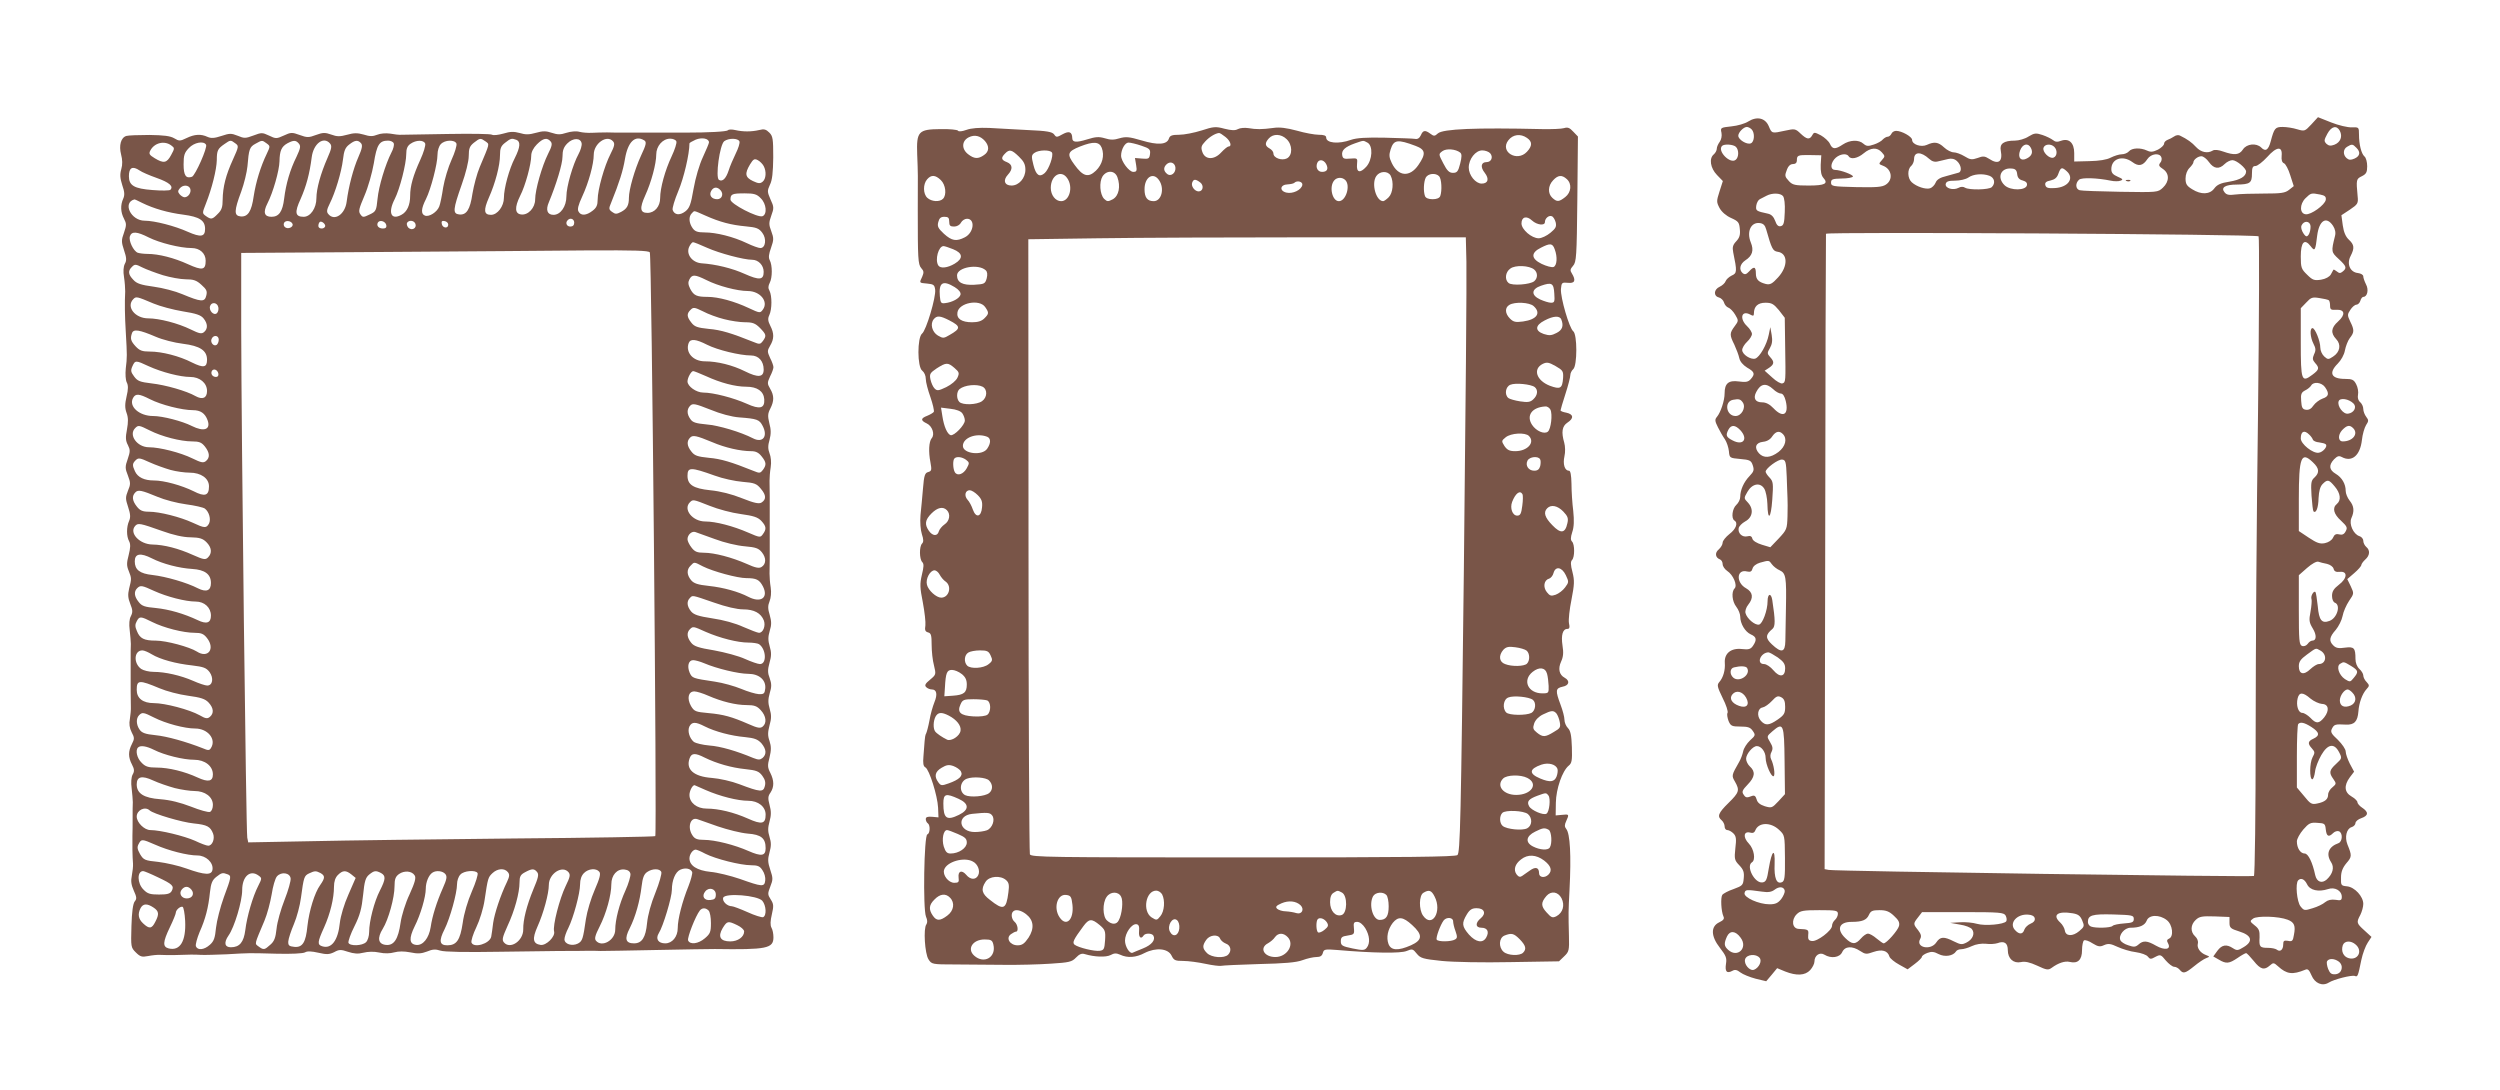
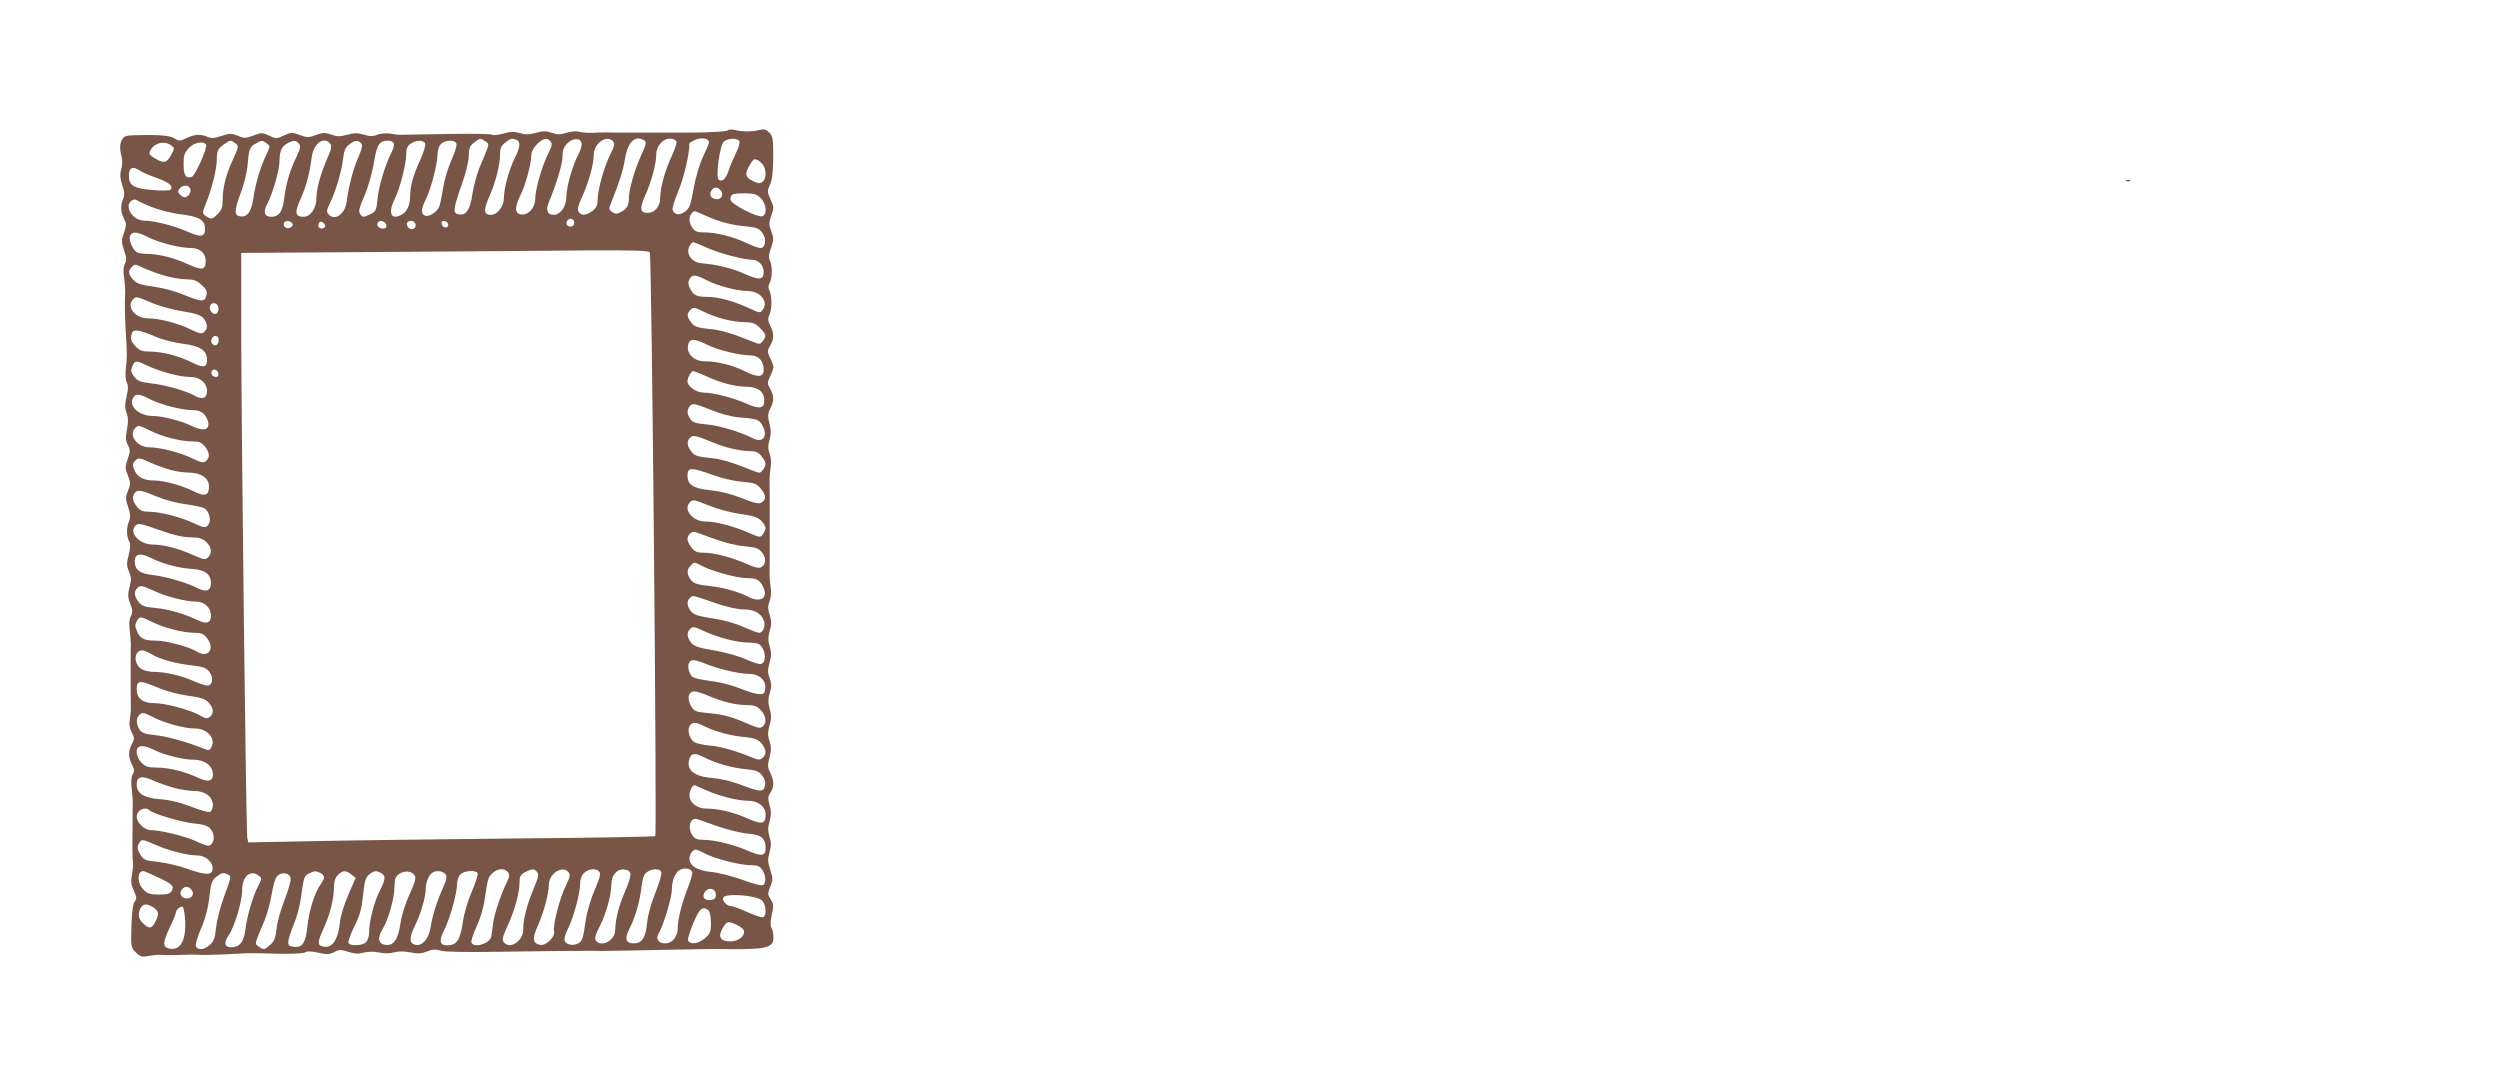
<svg xmlns="http://www.w3.org/2000/svg" version="1.0" width="1280pt" height="558pt" viewBox="0 0 1280 558" preserveAspectRatio="xMidYMid meet">
  <g transform="translate(0,558) scale(0.1,-0.1)" fill="#795548" stroke="none">
-     <path d="M8951 4958 c-17 -11 -55 -22 -86 -25 -56 -6 -57 -7 -51 -33 3 -16 -1 -35 -9 -46 -8 -11 -15 -26 -15 -35 0 -9 -7 -22 -15 -29 -26 -21 -18 -71 16 -106 l30 -31 -17 -53 c-16 -50 -16 -54 0 -85 11 -20 34 -40 59 -51 38 -17 42 -23 45 -58 3 -29 -2 -44 -19 -62 -17 -18 -20 -30 -15 -56 20 -97 20 -107 -8 -119 -14 -7 -28 -20 -31 -29 -3 -9 -17 -22 -30 -28 -31 -14 -33 -48 -4 -55 11 -3 23 -15 26 -26 3 -11 13 -23 22 -26 9 -3 25 -19 35 -36 18 -30 18 -32 -3 -60 -26 -35 -26 -44 -1 -94 10 -22 22 -53 25 -68 4 -18 18 -35 40 -49 39 -22 42 -33 19 -59 -13 -15 -26 -17 -62 -12 -52 7 -72 -10 -72 -61 0 -37 -20 -97 -39 -120 -12 -14 -11 -22 5 -54 10 -20 26 -48 36 -62 9 -14 18 -41 20 -60 3 -35 4 -35 58 -40 49 -4 56 -8 64 -32 8 -24 6 -32 -16 -55 -30 -31 -48 -72 -48 -107 0 -13 -9 -31 -20 -41 -21 -19 -27 -69 -10 -80 20 -12 9 -43 -25 -69 -19 -15 -35 -35 -35 -44 0 -10 -9 -25 -20 -35 -21 -17 -18 -42 6 -51 8 -3 14 -14 14 -25 0 -10 11 -26 23 -34 31 -20 54 -74 38 -90 -17 -17 -13 -66 9 -94 11 -14 20 -37 20 -50 0 -36 25 -78 54 -91 30 -13 32 -28 11 -59 -12 -17 -22 -20 -57 -16 -55 6 -90 -22 -87 -70 3 -38 -8 -76 -28 -99 -13 -15 -11 -24 17 -82 18 -35 29 -70 25 -76 -4 -6 -1 -24 5 -41 11 -26 17 -29 61 -29 38 0 51 -4 63 -22 15 -21 14 -24 -14 -49 -16 -15 -32 -40 -35 -56 -3 -15 -12 -39 -20 -53 -40 -70 -40 -71 -22 -102 25 -44 22 -55 -33 -109 -53 -52 -59 -69 -35 -89 8 -7 15 -21 15 -31 0 -11 6 -19 14 -19 8 0 22 -8 31 -17 14 -14 16 -28 10 -76 -6 -55 -4 -62 20 -87 21 -22 26 -35 23 -66 -3 -36 -6 -39 -52 -56 -27 -9 -53 -23 -58 -30 -9 -14 -6 -83 6 -110 6 -12 0 -20 -21 -30 -45 -21 -44 -71 3 -131 31 -40 36 -52 31 -82 -6 -39 4 -51 32 -36 14 8 24 6 42 -8 13 -10 48 -24 78 -32 l54 -13 28 33 28 34 41 -17 c58 -23 102 -21 128 7 12 13 22 33 22 44 0 31 27 50 51 35 34 -21 78 -15 91 13 14 31 51 33 92 6 26 -17 32 -18 68 -5 44 15 73 7 82 -24 3 -9 26 -28 50 -41 l43 -24 37 28 c20 15 36 31 36 36 0 5 12 14 28 20 21 8 34 7 58 -6 31 -16 74 -10 89 14 3 6 15 11 27 11 11 0 35 7 54 16 21 10 49 14 71 12 21 -3 48 -1 60 3 35 13 53 1 53 -36 0 -43 29 -69 67 -61 21 5 46 -1 83 -18 49 -23 57 -24 75 -11 34 25 68 36 92 30 41 -10 63 10 63 60 0 24 5 47 10 50 6 4 26 -3 44 -15 28 -17 38 -19 59 -9 21 9 33 8 69 -9 24 -11 66 -24 93 -27 28 -4 56 -14 62 -23 11 -14 16 -14 39 -1 25 13 28 12 53 -19 15 -17 34 -32 43 -32 9 0 21 -7 28 -15 18 -22 28 -19 74 18 23 19 50 37 61 41 20 8 20 8 0 16 -30 11 -48 37 -42 59 3 12 -3 27 -14 37 -25 23 -24 59 3 84 19 18 33 20 98 18 l75 -3 0 -29 c0 -26 5 -31 50 -45 64 -20 73 -50 23 -80 -29 -18 -35 -19 -55 -6 -33 22 -57 18 -80 -13 l-21 -29 28 -16 c38 -23 53 -21 96 8 20 14 40 25 44 25 4 0 21 -18 39 -40 35 -44 54 -49 83 -23 17 15 20 15 41 -4 45 -41 74 -45 140 -18 13 6 20 -1 32 -29 17 -41 56 -57 88 -37 27 17 118 40 134 34 14 -6 16 -2 33 82 7 33 22 73 33 89 l19 29 -36 33 c-41 37 -42 41 -21 80 8 16 15 41 15 56 0 38 -44 86 -83 90 -31 3 -32 5 -31 45 0 29 8 50 28 74 28 32 28 39 5 95 -15 38 -5 81 21 89 11 3 20 13 20 21 0 8 14 20 30 25 37 13 38 31 5 53 -14 9 -25 22 -25 29 0 6 -14 20 -30 29 -37 21 -40 56 -9 98 l22 29 -22 41 c-11 22 -21 50 -21 62 0 12 -18 38 -40 60 -35 32 -39 41 -30 58 11 21 16 23 71 20 43 -2 60 16 64 67 3 44 20 91 42 115 15 16 15 20 0 36 -10 10 -17 25 -17 34 0 8 -9 23 -20 33 -12 11 -20 31 -20 51 0 57 -7 64 -54 58 -32 -5 -46 -2 -59 11 -24 23 -21 43 12 80 15 18 31 50 35 71 4 22 19 56 33 77 26 38 26 38 9 75 l-18 37 36 31 c20 17 36 36 36 41 0 5 9 18 20 28 24 21 26 48 5 65 -8 7 -15 21 -15 31 0 10 -9 21 -20 24 -31 10 -54 62 -41 92 16 35 14 62 -9 90 -11 14 -20 36 -20 49 0 36 -19 69 -51 88 -34 20 -37 44 -9 74 17 17 25 20 40 12 52 -28 94 8 103 87 3 29 13 63 21 76 14 21 14 26 1 43 -8 10 -15 29 -15 40 0 12 -7 27 -16 35 -10 8 -14 22 -11 38 3 14 -1 38 -9 53 -12 24 -21 28 -57 28 -71 0 -86 30 -38 78 17 17 33 45 37 68 4 21 15 50 25 63 23 29 24 41 2 85 -15 32 -15 36 1 60 9 14 23 26 31 26 7 0 17 9 20 20 3 11 10 20 15 20 21 0 29 37 14 64 -8 16 -14 34 -14 41 0 8 -12 15 -27 17 -41 4 -59 47 -38 87 21 41 19 58 -9 84 -16 15 -26 38 -31 73 l-7 52 44 29 c40 27 43 32 39 69 -8 85 -7 88 22 102 22 11 27 20 27 51 0 21 -6 44 -14 50 -16 14 -28 61 -28 113 0 37 -1 37 -37 36 -20 -1 -67 10 -105 25 l-68 27 -34 -37 c-33 -35 -34 -36 -72 -25 -22 7 -55 12 -75 12 -38 0 -43 -6 -61 -74 -12 -45 -27 -54 -49 -31 -25 24 -74 19 -93 -10 -19 -29 -44 -31 -101 -11 -25 9 -45 11 -54 5 -26 -16 -60 -9 -85 18 -22 24 -44 40 -83 59 -7 4 -21 2 -30 -5 -9 -6 -24 -14 -33 -17 -10 -4 -18 -12 -18 -20 0 -7 -14 -21 -31 -30 -25 -12 -37 -14 -56 -5 -34 16 -78 14 -93 -4 -7 -8 -23 -15 -37 -15 -13 0 -38 -8 -56 -17 -21 -11 -59 -17 -109 -18 l-78 -2 0 43 c0 53 -27 78 -68 63 -18 -7 -29 -6 -41 4 -9 7 -33 19 -54 26 -33 11 -41 10 -71 -8 -18 -12 -50 -21 -70 -21 -57 0 -79 -16 -72 -51 11 -57 -12 -74 -60 -42 -22 14 -31 15 -59 4 -29 -10 -38 -9 -67 9 -18 11 -43 20 -55 20 -12 0 -34 11 -49 25 -30 28 -50 31 -89 13 -29 -13 -75 2 -75 26 0 16 -53 46 -82 46 -10 0 -21 -7 -24 -15 -4 -8 -12 -15 -19 -15 -7 0 -18 -7 -25 -14 -6 -8 -27 -20 -46 -26 -29 -10 -38 -9 -53 4 -24 22 -70 20 -106 -4 -39 -26 -53 -25 -66 4 -6 13 -27 32 -46 43 -33 17 -35 17 -44 1 -14 -25 -28 -22 -60 8 -26 25 -30 26 -79 15 -69 -15 -68 -15 -84 23 -18 42 -60 52 -105 24z m17 -40 c18 -18 15 -65 -4 -72 -20 -8 -64 19 -64 39 0 17 27 45 44 45 6 0 17 -5 24 -12z m3012 -8 c15 -29 3 -59 -28 -71 -19 -7 -29 -6 -41 5 -13 14 -12 19 5 51 21 39 48 45 64 15z m-3092 -82 c16 -16 15 -53 -1 -66 -28 -24 -96 45 -70 71 11 11 58 8 71 -5z m1510 -5 c12 -23 5 -41 -20 -54 -31 -17 -49 4 -35 41 13 34 41 40 55 13z m120 5 c17 -17 15 -48 -4 -55 -21 -8 -59 30 -51 51 7 19 38 21 55 4z m1546 -4 c23 -22 20 -43 -9 -56 -19 -8 -28 -8 -40 2 -20 17 -19 47 3 59 23 14 28 14 46 -5z m-2429 -24 c17 -19 17 -21 0 -40 -17 -19 -17 -20 7 -29 44 -17 52 -71 14 -96 -19 -13 -49 -15 -152 -13 -121 3 -129 4 -129 23 0 17 7 20 54 21 30 0 56 5 58 10 3 9 -64 34 -91 34 -23 0 -26 27 -5 54 21 26 62 35 74 16 11 -18 46 -11 77 15 36 30 69 32 93 5z m2047 -18 c-2 -21 2 -34 12 -38 8 -3 23 -31 32 -61 l18 -56 -24 -19 c-20 -16 -40 -19 -129 -19 -58 0 -124 -2 -147 -5 -30 -4 -44 -2 -54 11 -21 25 3 40 63 40 67 1 77 8 77 56 0 31 4 39 18 39 10 0 37 21 60 46 49 55 79 57 74 6z m-1805 -15 c15 -14 30 -18 47 -13 15 3 37 9 51 12 17 4 32 1 45 -11 22 -20 26 -54 8 -59 -7 -2 -35 -10 -61 -17 -35 -8 -51 -19 -57 -35 -5 -12 -18 -25 -28 -28 -22 -7 -69 8 -94 31 -22 20 -23 66 -3 83 8 7 15 23 15 35 0 39 35 40 77 2z m-555 -31 c-1 -34 3 -55 14 -67 26 -29 8 -39 -76 -39 -69 0 -82 3 -100 22 -23 25 -23 28 -10 62 6 16 17 26 30 26 13 0 20 7 20 18 0 27 4 29 68 28 l57 -1 -3 -49z m1744 39 c4 -8 1 -22 -6 -29 -9 -12 -6 -18 14 -31 34 -23 34 -64 0 -96 -26 -24 -26 -24 -217 -21 -106 2 -200 5 -209 8 -22 6 -23 37 -3 54 14 12 94 9 162 -5 18 -4 41 -4 50 0 15 5 12 9 -14 20 -25 11 -33 20 -33 39 0 54 58 73 108 36 32 -24 54 -19 77 16 18 27 62 33 71 9z m244 -25 c25 -35 52 -38 80 -10 11 11 29 20 40 20 21 0 70 -41 70 -58 0 -25 -30 -43 -85 -52 -46 -7 -64 -16 -78 -35 -23 -31 -67 -33 -113 -4 -28 17 -34 27 -34 55 0 21 8 42 20 54 11 11 20 24 20 28 0 14 23 32 41 32 10 0 27 -13 39 -30z m-982 -62 c2 -18 11 -28 28 -32 17 -5 24 -12 22 -24 -5 -28 -84 -29 -114 -1 -42 40 -20 92 36 86 19 -1 26 -9 28 -29z m254 15 c40 -36 7 -83 -63 -86 -34 -2 -44 2 -47 16 -3 12 5 19 27 23 21 5 33 14 40 35 12 33 18 35 43 12z m-396 -23 c26 -10 32 -38 12 -58 -14 -14 -116 -16 -137 -3 -9 6 -22 6 -34 -1 -27 -14 -69 -2 -65 20 3 13 14 17 48 17 25 0 55 7 68 16 25 18 73 22 108 9z m-1057 -104 c7 -9 11 -41 9 -82 -2 -57 -6 -69 -21 -72 -12 -3 -21 6 -28 27 -8 21 -19 33 -37 37 -61 13 -63 15 -60 41 2 14 10 29 18 33 8 4 24 12 35 18 28 15 71 14 84 -2z m2750 8 c25 -5 31 -11 29 -27 -4 -26 -76 -78 -103 -74 -31 3 -32 51 -1 82 28 27 29 28 75 19z m-49 -164 c0 -26 -10 -50 -21 -50 -5 0 -14 11 -21 25 -8 18 -8 28 1 39 16 19 41 10 41 -14z m115 4 c11 -17 15 -35 10 -53 -20 -80 -19 -82 19 -117 40 -37 43 -46 21 -64 -12 -10 -18 -10 -30 0 -9 7 -16 11 -18 9 -1 -2 -7 -13 -13 -24 -7 -12 -26 -23 -50 -27 -34 -5 -43 -3 -71 25 -30 29 -33 36 -33 94 0 74 19 94 51 52 21 -28 24 -22 33 55 10 78 47 101 81 50z m-2902 -19 c28 -99 34 -110 58 -114 53 -7 55 -74 3 -131 -30 -33 -41 -39 -63 -34 -38 10 -51 23 -51 55 0 34 -10 37 -35 9 -14 -15 -21 -17 -32 -9 -21 18 -15 47 13 66 36 23 45 51 28 92 -22 54 0 104 45 99 19 -2 28 -11 34 -33z m2521 -35 c4 -5 3 -413 -3 -912 -7 -496 -12 -1230 -12 -1630 0 -411 -4 -730 -9 -733 -10 -6 -2142 24 -2177 31 l-21 4 3 1622 c1 893 3 1627 4 1631 1 11 2203 -2 2215 -13z m359 -327 c4 -2 7 -15 7 -28 0 -20 5 -23 32 -21 44 2 48 -25 9 -60 -36 -32 -39 -59 -10 -90 27 -28 20 -67 -16 -90 -24 -16 -27 -15 -45 1 -11 10 -20 30 -20 45 0 34 -27 100 -40 100 -15 0 -12 -47 5 -80 12 -23 13 -34 3 -54 -9 -21 -8 -29 5 -44 24 -26 21 -35 -14 -61 -55 -41 -59 -31 -59 165 l0 176 28 29 c24 26 31 29 67 23 22 -3 43 -8 48 -11z m-2815 -51 l30 -39 2 -144 c3 -184 3 -186 -14 -192 -7 -3 -31 10 -52 30 l-39 35 23 15 c26 18 28 30 5 55 -15 17 -16 21 -1 46 11 19 14 38 9 67 l-7 40 -8 -39 c-10 -51 -46 -114 -69 -122 -23 -7 -67 21 -67 44 0 10 11 29 25 42 14 13 25 31 25 40 0 9 -11 27 -25 40 -40 38 -29 83 15 60 16 -9 20 -8 20 5 0 36 20 55 59 55 32 0 42 -6 69 -38z m2796 -394 c23 -33 20 -48 -13 -59 -16 -6 -37 -22 -46 -35 -11 -17 -24 -24 -38 -22 -18 2 -23 11 -25 45 -3 35 1 44 20 54 13 6 27 18 31 25 12 22 54 16 71 -8z m-2826 -10 c13 -13 31 -23 40 -23 10 0 19 -13 25 -38 17 -71 -14 -89 -63 -37 -19 20 -38 30 -58 30 -35 0 -47 21 -30 53 22 43 50 48 86 15z m-154 -70 c16 -26 -8 -68 -38 -68 -48 0 -60 74 -13 83 31 6 39 3 51 -15z m3126 -4 c18 -18 3 -48 -28 -52 -25 -4 -57 40 -48 64 7 19 52 12 76 -12z m-3140 -136 c42 -45 16 -82 -39 -53 -33 17 -37 26 -21 56 14 25 34 24 60 -3z m3138 10 c29 -29 -2 -68 -53 -68 -24 0 -26 32 -4 57 25 26 39 29 57 11z m-2920 -30 c24 -24 14 -64 -22 -92 -41 -31 -76 -33 -100 -7 -26 29 -17 55 21 59 20 2 37 12 47 28 18 26 36 30 54 12z m2695 -3 c9 -8 17 -20 19 -26 2 -6 16 -13 32 -14 15 -2 31 -6 34 -10 11 -10 -14 -40 -36 -43 -30 -5 -92 45 -92 73 0 37 18 45 43 20z m19 -142 c33 -31 35 -53 8 -78 -17 -15 -19 -27 -15 -93 3 -41 7 -77 10 -80 13 -13 25 18 26 67 2 37 8 60 21 73 25 25 32 23 62 -13 29 -34 34 -70 11 -89 -25 -20 -17 -52 21 -86 31 -29 34 -36 24 -54 -8 -16 -18 -20 -34 -16 -16 4 -24 -1 -31 -17 -6 -13 -23 -24 -42 -28 -25 -5 -41 1 -82 28 l-51 34 0 164 c0 215 12 246 72 188z m-2694 -73 c1 -47 4 -96 4 -110 1 -14 1 -56 0 -93 -2 -66 -4 -70 -45 -114 l-43 -45 -43 13 c-26 8 -46 20 -49 31 -3 13 -11 16 -26 12 -26 -6 -49 16 -44 42 2 10 17 25 33 34 39 21 45 63 15 96 -22 23 -22 23 -3 56 24 42 65 50 86 16 8 -13 15 -48 16 -78 2 -90 18 -77 25 21 6 84 5 94 -14 114 -11 11 -20 25 -20 30 0 17 65 65 85 62 17 -2 20 -11 23 -87z m-76 -449 c8 -11 26 -25 40 -31 32 -15 35 -35 32 -195 -1 -66 -3 -141 -3 -167 -1 -59 -20 -63 -69 -17 -34 32 -33 49 3 79 15 13 15 43 -1 148 -6 38 -24 33 -24 -6 0 -47 -26 -117 -44 -120 -21 -4 -62 31 -69 59 -3 10 3 30 14 43 28 35 24 64 -11 84 -53 29 -49 100 5 86 17 -4 24 0 28 15 3 12 18 24 38 30 47 13 46 13 61 -8z m2842 2 c16 -4 31 -14 34 -25 3 -13 12 -18 31 -16 42 5 40 -33 -4 -66 -26 -20 -35 -34 -35 -57 0 -17 6 -32 15 -35 31 -12 11 -79 -28 -93 -39 -15 -54 3 -60 75 -4 37 -9 69 -12 73 -9 8 -26 -22 -20 -37 2 -7 0 -35 -5 -63 -9 -45 -7 -56 11 -86 21 -34 20 -63 -2 -63 -7 0 -17 -7 -24 -17 -7 -9 -19 -14 -29 -10 -14 6 -16 28 -16 184 l0 178 42 37 c25 22 49 35 58 32 8 -3 28 -8 44 -11z m-35 -443 c38 -20 32 -70 -7 -70 -9 0 -28 -12 -43 -26 -34 -33 -59 -26 -59 15 0 23 9 36 42 60 48 35 44 34 67 21z m-2777 -36 c29 -21 38 -33 38 -56 0 -44 -28 -48 -60 -10 -15 18 -36 32 -48 32 -41 0 -19 58 22 60 6 0 27 -12 48 -26z m2936 -44 c37 -23 39 -30 13 -61 -18 -22 -19 -22 -45 -6 -31 21 -45 65 -25 78 19 12 19 12 57 -11z m-3093 -10 c21 -34 -39 -76 -70 -50 -20 17 -19 48 3 53 32 8 61 7 67 -3z m3099 -126 c23 -23 20 -53 -8 -66 -33 -14 -56 -4 -56 26 0 24 23 56 40 56 5 0 16 -7 24 -16z m-3104 -26 c20 -36 3 -56 -36 -42 -37 13 -52 38 -34 59 19 23 52 15 70 -17z m2890 -5 c17 -14 44 -26 58 -27 35 -1 40 -33 12 -69 -27 -33 -41 -34 -71 -2 -13 13 -32 25 -41 25 -21 0 -33 39 -24 75 8 32 27 32 66 -2z m-2690 -42 c0 -33 -5 -42 -38 -65 -45 -31 -63 -32 -86 -7 -23 25 -17 65 9 69 11 2 32 17 47 33 23 25 31 28 48 19 15 -8 20 -21 20 -49z m2694 -103 c42 -27 45 -44 11 -60 -29 -13 -31 -25 -8 -50 16 -18 16 -22 3 -46 -15 -28 -16 -112 -1 -112 5 0 11 17 14 39 2 21 17 59 32 85 33 57 66 63 91 15 16 -31 15 -32 -15 -60 -35 -32 -38 -45 -14 -78 16 -23 15 -25 -5 -42 -12 -9 -22 -26 -22 -37 0 -24 -16 -38 -56 -46 -28 -6 -35 -2 -67 38 l-37 44 0 160 c0 87 3 162 7 165 11 12 31 8 67 -15z m-2697 -173 l2 -171 -33 -36 c-33 -35 -35 -36 -70 -26 -25 8 -38 19 -42 35 -5 17 -11 22 -23 18 -28 -11 -33 -10 -44 7 -10 14 -6 23 21 51 37 38 41 66 12 92 -11 10 -20 28 -20 40 0 24 34 65 55 65 23 0 45 -30 45 -60 0 -34 30 -101 41 -94 9 5 1 59 -13 87 -5 10 -5 25 2 37 8 16 7 27 -7 50 -18 30 -18 30 12 56 56 48 60 38 62 -151z m2771 -352 c4 -36 15 -41 38 -18 8 8 21 12 29 9 21 -8 19 -53 -2 -61 -51 -18 -65 -55 -38 -97 18 -27 9 -60 -22 -89 -25 -22 -51 -13 -59 22 -14 66 -36 111 -54 111 -22 0 -40 28 -40 62 0 13 15 40 33 61 28 32 37 37 72 34 37 -2 40 -4 43 -34z m-2800 -1 c30 -28 30 -28 31 -145 1 -100 -2 -119 -16 -124 -27 -11 -40 21 -37 93 3 86 -14 72 -30 -23 -9 -58 -14 -68 -32 -71 -40 -6 -86 83 -54 103 20 12 11 68 -16 96 -31 32 -27 65 7 56 13 -4 22 0 26 11 16 42 78 44 121 4z m2704 -279 c15 -32 59 -41 108 -25 34 12 70 -8 70 -40 0 -17 -5 -20 -32 -15 -23 3 -39 -1 -53 -12 -11 -10 -40 -24 -64 -31 -42 -13 -44 -13 -62 9 -19 23 -28 119 -12 134 14 14 32 6 45 -20z m-2674 -34 c1 -8 -7 -27 -18 -42 -17 -21 -30 -27 -60 -27 -55 0 -132 35 -128 57 4 19 8 19 88 8 33 -5 50 -2 65 9 24 19 49 17 53 -5z m272 -118 c0 -10 -7 -24 -15 -31 -8 -7 -15 -20 -15 -30 0 -24 -76 -82 -103 -78 -17 2 -21 9 -19 31 3 27 1 29 -48 31 -34 1 -40 46 -11 75 18 18 33 21 116 21 86 0 95 -2 95 -19z m287 -10 c24 -22 30 -34 26 -52 -6 -23 -64 -89 -79 -89 -3 0 -19 11 -36 25 -16 14 -36 25 -44 25 -8 0 -24 -11 -36 -25 -28 -32 -45 -32 -80 2 -47 45 -32 83 32 83 54 0 77 9 89 36 9 20 18 24 54 24 33 0 50 -6 74 -29z m572 1 c5 -10 7 -23 3 -29 -11 -16 -108 -25 -150 -13 -20 6 -59 10 -87 8 l-50 -3 50 -9 c28 -4 55 -15 61 -23 17 -21 5 -52 -26 -68 -25 -13 -31 -12 -66 5 -51 26 -70 25 -90 -5 -28 -43 -107 -27 -83 17 8 14 5 25 -10 45 -26 32 -26 34 0 67 l20 26 209 0 c191 0 210 -2 219 -18z m343 12 c29 -5 39 -13 49 -37 12 -28 11 -32 -15 -54 -34 -29 -70 -27 -74 3 -2 12 -12 30 -23 40 -43 39 -15 61 63 48z m-194 -26 c2 -12 -6 -21 -21 -27 -14 -6 -28 -19 -32 -30 -8 -26 -27 -27 -49 -2 -31 35 11 83 69 78 19 -1 31 -8 33 -19z m507 -3 c0 -17 -8 -20 -50 -23 -27 -2 -54 -7 -59 -13 -11 -10 -86 -12 -110 -3 -9 3 -16 14 -16 23 0 35 21 42 130 39 97 -3 105 -4 105 -23z m169 -6 c30 -23 37 -85 11 -95 -11 -5 -12 -11 -4 -25 16 -31 -18 -36 -62 -11 -45 26 -66 28 -90 6 -15 -13 -24 -14 -52 -4 -20 6 -38 18 -41 27 -10 25 21 63 52 63 47 0 73 12 83 36 11 31 65 33 103 3z m619 2 c34 -13 41 -31 32 -77 -5 -32 -9 -36 -31 -31 -20 3 -24 0 -24 -19 0 -27 -16 -40 -33 -26 -7 5 -27 9 -44 9 -43 0 -47 5 -44 54 1 33 -3 44 -25 61 -25 20 -26 22 -8 35 21 15 131 12 177 -6z m-2801 -92 c39 -52 -16 -106 -64 -62 -21 19 -22 32 -6 68 15 32 44 30 70 -6z m3150 -36 c36 -32 11 -81 -36 -69 -27 7 -41 35 -31 66 8 24 42 26 67 3z m-3053 -67 c14 -16 -3 -51 -28 -61 -22 -9 -54 29 -46 54 8 25 56 29 74 7z m2965 -19 c27 -20 18 -61 -15 -65 -21 -2 -29 3 -39 27 -6 16 -9 35 -5 40 9 15 37 14 59 -2z" />
    <path d="M10888 4653 c7 -3 16 -2 19 1 4 3 -2 6 -13 5 -11 0 -14 -3 -6 -6z" />
-     <path d="M4948 4915 c-22 -8 -40 -10 -43 -4 -4 5 -44 9 -90 8 -113 -1 -123 -12 -119 -129 4 -99 4 -102 3 -285 0 -248 1 -279 18 -298 13 -14 14 -22 5 -43 -16 -34 -17 -32 26 -36 32 -3 37 -7 40 -31 5 -38 -46 -209 -67 -225 -25 -20 -25 -172 1 -190 10 -8 18 -25 18 -42 0 -16 11 -58 24 -94 12 -35 20 -69 17 -75 -4 -5 -19 -14 -34 -20 -34 -13 -34 -24 -2 -39 28 -13 43 -56 25 -76 -14 -18 -17 -68 -6 -124 7 -38 6 -44 -12 -49 -16 -4 -21 -17 -26 -81 -4 -43 -9 -105 -13 -139 -3 -37 0 -76 7 -98 9 -27 9 -40 1 -48 -15 -15 -14 -80 1 -95 9 -9 8 -24 -2 -65 -11 -47 -10 -66 5 -142 9 -48 15 -101 13 -117 -4 -24 -1 -32 14 -36 15 -4 18 -14 18 -64 0 -32 5 -80 12 -105 11 -46 11 -47 -20 -73 -25 -20 -29 -29 -20 -38 7 -7 20 -12 29 -12 25 0 30 -25 13 -66 -8 -20 -20 -61 -25 -92 -6 -32 -14 -61 -17 -67 -4 -5 -7 -23 -8 -40 -1 -16 -4 -52 -6 -78 -3 -35 -1 -50 10 -56 20 -11 62 -145 65 -206 l2 -50 -32 3 c-24 2 -33 -1 -33 -12 0 -8 5 -18 10 -21 14 -9 12 -53 -2 -57 -17 -6 -23 -381 -7 -421 8 -18 8 -31 2 -40 -16 -20 -8 -150 11 -179 16 -25 19 -26 134 -26 64 -1 178 -1 252 -2 74 -1 182 2 240 6 94 6 108 9 129 31 17 18 30 23 45 18 50 -15 108 -17 132 -5 18 10 29 11 49 2 38 -18 81 -15 126 9 58 29 119 23 137 -13 12 -25 19 -28 60 -28 26 0 78 -7 115 -15 37 -8 73 -12 80 -10 7 2 93 6 192 9 132 3 192 8 224 20 24 9 56 16 71 16 20 0 29 6 33 21 5 19 11 20 74 15 184 -16 325 -18 355 -5 29 12 32 11 52 -14 19 -23 31 -27 128 -37 61 -6 212 -9 353 -6 l247 4 27 26 c24 23 26 30 24 103 -3 122 -3 122 3 238 9 176 3 287 -17 311 -9 11 -9 21 0 40 16 35 15 36 -21 32 l-33 -3 1 65 c1 71 33 163 66 190 16 13 18 27 16 95 -2 60 -7 84 -20 97 -10 10 -18 29 -18 43 0 14 -9 48 -20 77 -27 72 -26 84 10 92 34 6 40 30 11 46 -28 15 -35 46 -18 83 11 24 13 45 7 82 -8 53 1 85 25 85 11 0 13 8 8 30 -3 17 3 71 13 120 15 78 16 97 5 141 -10 37 -10 54 -2 62 14 14 14 80 0 94 -8 8 -8 21 1 49 9 26 10 59 5 108 -5 39 -9 101 -9 139 -1 45 -5 67 -13 67 -22 0 -32 34 -23 74 5 21 4 51 -1 69 -16 55 -11 85 16 103 34 22 32 43 -5 51 -17 3 -30 8 -30 12 0 3 11 41 25 84 14 43 25 86 25 96 0 10 7 24 15 31 21 18 21 178 0 194 -20 15 -66 173 -63 216 3 33 5 35 36 32 35 -4 42 12 20 48 -10 15 -9 22 6 39 17 19 19 46 22 341 l3 321 -24 25 c-18 20 -29 24 -47 18 -13 -4 -63 -6 -113 -5 -341 8 -507 1 -533 -22 -16 -15 -21 -15 -38 -2 -27 20 -38 19 -49 -7 -7 -15 -17 -22 -30 -19 -11 2 -80 4 -154 6 -96 2 -145 -1 -174 -11 -64 -23 -127 -17 -127 12 0 10 -12 14 -38 14 -20 0 -71 9 -112 21 -52 14 -89 19 -120 14 -60 -8 -88 -8 -128 -1 -19 3 -43 1 -54 -5 -14 -8 -33 -7 -69 2 -44 12 -56 11 -117 -9 -38 -12 -89 -22 -115 -22 -36 0 -47 -4 -52 -19 -10 -32 -57 -35 -140 -10 -64 19 -81 20 -113 11 -28 -9 -47 -9 -75 0 -31 9 -47 8 -92 -6 -55 -17 -75 -15 -75 7 -1 32 -16 38 -49 20 -30 -17 -33 -17 -44 -1 -10 13 -37 18 -132 22 -66 4 -156 8 -200 11 -53 2 -92 -1 -117 -10z m1326 -36 c26 -20 35 -49 16 -49 -5 0 -22 -14 -37 -30 -36 -40 -83 -39 -97 2 -8 23 -6 32 15 54 21 23 51 41 70 43 4 1 18 -8 33 -20z m-1231 -21 c23 -27 22 -54 -5 -72 -30 -21 -50 -20 -82 5 -34 27 -32 68 4 86 30 15 59 8 83 -19z m1544 10 c31 -29 32 -83 2 -99 -26 -13 -69 2 -69 25 0 9 -9 20 -20 26 -24 13 -25 28 -3 52 22 24 62 23 90 -4z m1231 6 c28 -19 28 -41 0 -71 -51 -55 -141 1 -95 59 23 30 62 35 95 12z m-817 -24 c30 -16 26 -89 -6 -124 -32 -35 -51 -29 -47 13 3 31 3 32 -35 29 -32 -3 -38 0 -41 18 -4 25 15 42 65 60 47 16 41 16 64 4z m247 -17 c51 -19 54 -40 14 -98 -44 -64 -103 -59 -136 10 -14 29 -15 42 -6 70 16 50 35 53 128 18z m-1607 -10 c15 -40 3 -85 -30 -117 -39 -37 -66 -30 -110 31 -40 54 -36 67 29 93 69 27 98 25 111 -7z m203 11 c42 -14 47 -19 44 -43 -3 -23 -7 -26 -40 -23 l-37 3 6 -36 c5 -30 3 -35 -15 -35 -21 0 -62 54 -62 83 0 32 20 67 38 67 10 0 40 -7 66 -16z m1632 -35 c9 -7 9 -22 0 -57 -10 -40 -16 -47 -37 -47 -19 0 -30 11 -49 48 -25 48 -25 48 -5 63 20 15 68 11 91 -7z m-2259 -21 c25 -24 33 -40 33 -67 0 -43 -33 -81 -71 -81 -36 0 -45 27 -19 55 27 29 25 53 -5 65 -29 11 -31 22 -9 44 22 23 34 20 71 -16z m169 21 c9 -15 -15 -85 -37 -105 -27 -24 -45 -11 -58 42 -11 43 -10 50 5 61 22 16 80 17 90 2z m2244 -4 c16 -19 6 -45 -19 -45 -28 0 -33 -25 -9 -55 24 -31 17 -55 -16 -55 -31 0 -66 43 -66 82 0 44 35 88 69 88 16 0 34 -7 41 -15z m-840 -55 c13 -25 5 -40 -21 -40 -22 0 -34 22 -25 45 8 21 33 19 46 -5z m-772 -16 c4 -29 -23 -51 -43 -34 -18 15 -19 32 -3 48 18 18 42 10 46 -14z m-297 -51 c17 -47 8 -95 -23 -113 -25 -13 -29 -13 -45 2 -22 23 -26 86 -8 115 22 33 63 31 76 -4z m1399 8 c17 -33 12 -89 -10 -111 -11 -11 -24 -20 -28 -20 -37 0 -62 91 -35 129 18 26 59 27 73 2z m-1656 -13 c32 -45 12 -118 -31 -118 -29 0 -53 31 -53 68 0 64 53 95 84 50z m1904 10 c13 -13 16 -75 6 -102 -4 -10 -18 -16 -39 -16 -21 0 -35 6 -39 16 -9 24 -7 73 4 95 12 21 50 25 68 7z m-2551 -20 c25 -24 31 -76 11 -96 -17 -17 -58 -15 -80 5 -22 20 -23 70 -1 95 21 24 42 23 70 -4z m1117 0 c30 -43 13 -108 -27 -108 -33 0 -47 19 -47 61 0 62 44 90 74 47z m2088 5 c27 -24 23 -68 -8 -92 -32 -25 -42 -26 -66 -4 -24 22 -23 62 4 90 25 27 45 29 70 6z m-1134 -5 c28 -28 3 -108 -33 -108 -34 0 -51 74 -24 106 14 17 41 18 57 2z m-743 -12 c20 -15 15 -46 -8 -46 -20 0 -40 27 -33 45 7 19 17 19 41 1z m523 -13 c-5 -26 -50 -47 -82 -39 -37 9 -32 41 7 42 15 1 30 4 34 8 14 14 44 6 41 -11z m1297 -191 c5 -22 1 -31 -27 -54 -18 -15 -45 -28 -60 -28 -36 0 -88 45 -88 76 0 34 26 41 54 15 25 -23 66 -28 66 -8 0 19 20 36 35 30 7 -2 16 -16 20 -31z m-3105 3 c0 -20 5 -25 25 -25 14 0 29 8 35 20 6 11 20 20 31 20 43 0 36 -71 -11 -95 -43 -22 -66 -19 -107 18 -30 28 -35 38 -29 60 5 20 13 27 31 27 20 0 25 -5 25 -25z m2648 -205 c2 -69 -4 -777 -13 -1575 -15 -1298 -19 -1451 -33 -1463 -12 -9 -248 -12 -1099 -12 -996 0 -1084 1 -1090 16 -3 9 -7 722 -7 1583 l-1 1566 355 5 c195 3 699 5 1120 5 l765 0 3 -125z m452 64 c15 -39 12 -84 -6 -91 -9 -3 -36 4 -61 16 -55 27 -56 57 -3 83 47 24 59 23 70 -8z m-3080 0 c50 -20 53 -47 8 -74 -37 -22 -73 -26 -84 -9 -18 29 1 99 27 99 5 0 27 -7 49 -16z m167 -108 c8 -7 10 -21 5 -41 -8 -28 -12 -30 -64 -33 -60 -3 -88 12 -88 48 0 42 110 61 147 26z m2808 4 c19 -16 19 -44 0 -60 -21 -17 -113 -24 -131 -9 -21 17 -17 56 9 74 25 19 97 16 122 -5z m-2967 -90 c21 -13 32 -27 30 -38 -4 -19 -42 -40 -79 -44 -21 -3 -24 2 -27 36 -6 70 15 83 76 46z m3070 -33 c3 -42 1 -47 -17 -47 -11 0 -36 8 -56 17 -47 22 -45 53 5 70 55 19 65 14 68 -40z m-2914 -69 c20 -29 20 -34 -4 -58 -14 -14 -33 -20 -63 -20 -53 0 -80 18 -75 50 7 50 113 70 142 28z m2808 5 c40 -36 17 -69 -54 -79 -38 -5 -49 -3 -67 15 -26 26 -27 56 -3 70 28 17 103 13 124 -6z m-2992 -73 c60 -31 60 -42 2 -75 -30 -18 -34 -18 -60 -3 -30 18 -41 60 -21 84 16 19 32 18 79 -6z m3134 4 c13 -33 5 -54 -25 -69 -25 -13 -37 -14 -65 -5 -46 16 -45 44 4 69 45 24 78 26 86 5z m9 -300 c-4 -53 -14 -59 -68 -39 -69 27 -88 86 -36 112 21 10 31 8 65 -11 38 -22 41 -26 39 -62z m-3116 52 c24 -21 26 -26 15 -50 -7 -15 -31 -35 -57 -48 -40 -19 -47 -20 -60 -7 -8 8 -17 28 -21 46 -6 28 -2 34 32 57 49 31 57 31 91 2z m2971 -98 c18 -15 15 -42 -8 -63 -15 -14 -28 -16 -67 -10 -26 4 -54 12 -60 17 -21 17 -15 58 10 68 25 11 106 3 125 -12z m-2827 2 c26 -14 24 -55 -3 -74 -27 -19 -99 -21 -116 -4 -16 16 -15 53 1 66 26 21 88 27 118 12z m2907 -117 c12 -24 3 -100 -13 -113 -18 -15 -60 3 -81 35 -31 48 0 90 68 94 10 1 21 -7 26 -16z m-3011 -19 c7 -10 13 -26 13 -37 0 -23 -55 -80 -73 -75 -17 6 -34 44 -42 97 l-7 44 48 -6 c30 -3 53 -12 61 -23z m2901 -116 c33 -33 -7 -78 -70 -78 -29 0 -41 6 -55 26 -16 26 -16 27 6 45 27 22 100 26 119 7z m-2774 -4 c20 -8 20 -33 0 -62 -26 -37 -124 -25 -124 15 0 42 69 68 124 47z m-108 -118 c18 -14 18 -17 4 -43 -17 -31 -48 -42 -61 -21 -10 16 -12 62 -2 71 11 11 38 8 59 -7z m2939 3 c4 -5 4 -21 1 -35 -5 -17 -13 -24 -31 -24 -29 0 -47 27 -34 52 11 20 54 24 64 7z m-2879 -184 c20 -20 25 -34 22 -63 -4 -49 -31 -56 -47 -11 -6 18 -18 41 -27 50 -19 21 -12 49 11 49 9 0 27 -11 41 -25z m2789 5 c3 -5 3 -32 -1 -60 -5 -40 -10 -50 -26 -50 -24 0 -38 38 -26 70 17 44 40 62 53 40z m209 -89 c23 -24 27 -35 21 -60 -11 -52 -34 -55 -77 -10 -39 40 -47 66 -26 87 20 20 53 13 82 -17z m-3156 7 c20 -20 14 -56 -12 -73 -13 -9 -26 -25 -29 -35 -7 -27 -32 -25 -51 2 -23 33 -20 56 13 89 31 31 59 37 79 17z m3169 -333 c16 -34 16 -36 -4 -63 -11 -15 -32 -31 -48 -37 -23 -8 -30 -6 -45 13 -21 26 -15 62 11 69 9 3 20 16 23 29 10 37 43 31 63 -11z m-3206 3 c7 -13 20 -29 31 -36 33 -24 17 -82 -23 -82 -25 0 -66 37 -73 66 -8 30 16 74 39 74 8 0 20 -10 26 -22z m3005 -389 c17 -14 18 -51 2 -67 -14 -14 -77 -16 -112 -2 -31 11 -34 44 -9 73 15 15 26 18 62 13 24 -3 50 -11 57 -17z m-2744 -25 c11 -23 10 -29 -11 -45 -26 -21 -91 -25 -109 -7 -18 18 -15 55 6 67 9 6 36 11 60 11 36 0 44 -4 54 -26z m2849 -94 c4 -14 7 -42 8 -62 1 -36 0 -38 -32 -38 -74 0 -104 67 -50 110 34 27 65 23 74 -10z m-2997 -1 c19 -15 26 -30 26 -54 0 -41 -15 -53 -71 -57 l-44 -3 3 45 c4 75 10 90 36 90 13 0 35 -9 50 -21z m2924 -132 c19 -15 14 -55 -7 -67 -27 -14 -114 -13 -129 2 -21 21 -15 68 11 77 26 11 106 3 125 -12z m-2794 -3 c20 -8 21 -57 2 -73 -8 -7 -38 -11 -72 -9 -67 4 -85 21 -66 62 10 23 17 26 66 26 30 0 61 -3 70 -6z m2915 -67 c6 -8 14 -27 17 -44 5 -27 2 -32 -31 -51 -44 -27 -56 -27 -86 -3 -20 16 -22 23 -14 47 6 18 24 36 45 46 43 21 54 22 69 5z m-3111 -11 c40 -21 64 -51 60 -77 -3 -27 -48 -56 -69 -46 -25 12 -54 32 -61 42 -11 15 -10 53 2 76 13 23 31 24 68 5z m3116 -272 c3 -8 1 -25 -4 -39 -11 -29 -34 -32 -84 -11 -60 25 -57 49 6 71 36 12 73 2 82 -21z m-3054 -14 c12 -22 -9 -42 -63 -61 -36 -13 -40 -12 -53 6 -22 30 -17 54 17 74 25 15 37 17 60 9 16 -6 34 -18 39 -28z m2900 -33 c59 -30 21 -87 -57 -87 -66 0 -104 47 -67 84 19 19 89 21 124 3z m-2756 -13 c20 -20 20 -48 1 -64 -21 -18 -98 -24 -124 -11 -32 18 -27 70 9 84 32 12 99 7 114 -9z m2864 -77 c12 -15 5 -84 -10 -93 -15 -10 -78 17 -89 38 -13 24 -3 37 43 54 44 16 44 16 56 1z m-3020 -17 c55 -25 55 -56 2 -82 -63 -31 -80 -19 -80 58 0 50 12 54 78 24z m2915 -78 c24 -21 22 -59 -4 -73 -25 -13 -104 -5 -125 12 -17 14 -18 51 -2 67 16 16 109 12 131 -6z m-2744 -6 c18 -21 2 -66 -26 -77 -13 -5 -41 -9 -62 -9 -82 0 -95 84 -14 93 77 8 91 7 102 -7z m2851 -75 c14 -10 18 -70 5 -90 -9 -16 -51 -13 -86 5 -41 21 -36 53 11 76 40 20 49 21 70 9z m-3026 -21 c37 -16 46 -24 46 -44 0 -28 -41 -56 -83 -56 -18 0 -26 8 -35 36 -11 37 -2 84 17 84 5 0 30 -9 55 -20z m3002 -136 c35 -27 43 -51 22 -72 -19 -19 -48 -15 -48 7 0 30 -18 35 -47 14 -14 -10 -32 -22 -40 -28 -10 -7 -18 -5 -28 8 -17 23 -9 53 23 77 34 27 77 25 118 -6z m-2925 -5 c26 -13 39 -49 27 -71 -12 -24 -40 -23 -61 3 -23 27 -43 19 -39 -14 3 -23 0 -27 -22 -27 -30 0 -61 40 -52 67 13 41 102 67 147 42z m170 -95 c15 -13 17 -26 12 -63 -11 -88 -25 -94 -95 -38 -41 31 -47 54 -22 92 19 30 77 34 105 9z m799 -73 c16 -31 12 -87 -9 -112 -18 -22 -19 -22 -45 -6 -48 32 -30 137 24 137 11 0 24 -9 30 -19z m921 9 c29 -16 28 -106 -2 -115 -31 -10 -59 21 -59 66 0 26 6 41 18 48 21 13 20 13 43 1z m474 -20 c40 -77 -13 -164 -59 -98 -22 31 -21 104 2 117 28 17 41 13 57 -19z m-1605 -1 c12 -21 5 -90 -12 -121 -11 -23 -36 -23 -60 -1 -23 20 -24 90 -2 121 19 28 60 29 74 1z m1358 9 c7 -7 12 -33 12 -58 0 -51 -13 -70 -46 -70 -35 0 -57 78 -34 121 12 21 50 25 68 7z m897 -17 c18 -36 7 -74 -26 -92 -20 -10 -26 -8 -51 20 -29 32 -29 50 0 84 24 27 59 22 77 -12z m-3131 3 c26 -26 20 -67 -14 -92 -37 -28 -55 -28 -74 0 -22 32 -20 55 9 83 28 29 57 32 79 9z m627 -37 c8 -75 -31 -114 -65 -65 -34 48 -13 121 32 116 24 -3 28 -8 33 -51z m1168 -2 c21 -21 6 -49 -22 -40 -12 4 -36 8 -54 9 -18 0 -37 7 -44 13 -10 10 -5 16 22 28 37 16 75 12 98 -10z m938 -32 c4 -10 -2 -23 -15 -34 -30 -24 -28 -49 3 -49 30 0 41 -20 25 -49 -17 -32 -53 -26 -89 14 -36 42 -38 58 -11 103 15 25 27 32 50 32 19 0 33 -6 37 -17z m-2344 -13 c40 -31 44 -73 13 -121 -21 -31 -33 -39 -56 -39 -39 0 -62 37 -34 57 10 7 21 13 26 13 14 0 9 37 -7 50 -16 13 -20 42 -8 53 12 13 40 7 66 -13z m785 -74 c-4 -37 -32 -47 -48 -16 -16 30 13 78 36 59 9 -7 14 -25 12 -43z m756 31 c9 -15 7 -22 -13 -38 -12 -10 -27 -16 -32 -13 -11 6 -12 58 -2 68 11 11 35 2 47 -17z m436 -13 c55 -50 54 -77 -6 -104 -66 -29 -102 -27 -115 7 -12 33 -4 74 22 108 28 34 52 32 99 -11z m210 19 c0 -9 5 -32 12 -50 10 -29 10 -36 -2 -43 -19 -12 -87 -13 -94 -1 -6 9 19 77 36 99 15 18 48 15 48 -5z m-1810 -19 c28 -24 31 -31 28 -78 -3 -45 -6 -51 -27 -54 -27 -4 -109 16 -129 31 -13 11 -6 26 45 95 29 39 42 40 83 6z m1360 -16 c23 -38 26 -77 8 -100 -11 -14 -20 -15 -73 -4 -53 11 -60 15 -60 37 0 20 6 25 35 29 33 5 35 7 32 38 -3 27 0 32 17 32 13 0 29 -13 41 -32z m-1158 -16 c-3 -31 10 -43 23 -22 8 13 42 13 50 0 13 -22 -8 -48 -53 -66 -26 -11 -50 -20 -53 -22 -15 -7 -39 32 -39 62 0 39 35 88 59 84 12 -2 15 -12 13 -36z m762 -31 c35 -38 -5 -101 -64 -101 -59 0 -84 47 -37 71 12 7 28 20 35 31 17 23 44 23 66 -1z m1187 -10 c31 -32 36 -50 17 -69 -17 -17 -78 -15 -100 5 -26 23 -24 71 5 83 36 14 47 12 78 -19z m-1534 3 c3 -8 16 -20 29 -25 26 -9 31 -38 12 -57 -20 -20 -85 -15 -108 8 -24 24 -25 38 -4 68 18 26 62 30 71 6z m-1161 -30 c16 -65 -48 -102 -98 -57 -39 35 -7 83 53 83 33 0 40 -4 45 -26z" />
    <path d="M3727 4913 c-7 -7 -99 -12 -219 -12 -16 0 -53 0 -83 0 -30 0 -66 0 -80 0 -14 0 -47 0 -75 0 -27 0 -66 0 -85 0 -19 0 -54 0 -77 1 -24 0 -59 -1 -78 -2 -19 -1 -48 1 -63 5 -17 5 -44 2 -67 -5 -30 -10 -45 -10 -75 0 -29 10 -46 10 -81 0 -35 -10 -54 -10 -83 -1 -30 8 -48 8 -84 -3 -25 -7 -51 -10 -57 -6 -7 5 -110 6 -229 4 -119 -2 -225 -4 -236 -4 -11 -1 -37 2 -58 6 -22 3 -49 1 -66 -6 -22 -9 -38 -9 -69 1 -32 9 -50 9 -85 -1 -36 -10 -52 -10 -81 1 -31 11 -43 11 -78 -2 -37 -14 -46 -14 -84 0 -38 14 -45 14 -81 -3 -37 -17 -41 -17 -76 0 -34 16 -38 16 -80 0 -40 -15 -47 -15 -80 -1 -33 13 -41 13 -83 -1 -36 -12 -53 -13 -71 -5 -34 16 -67 14 -108 -6 -33 -16 -38 -16 -63 -1 -20 12 -54 16 -127 17 -55 0 -108 -2 -118 -5 -28 -8 -39 -49 -27 -95 7 -27 8 -51 1 -75 -8 -28 -6 -47 5 -82 12 -34 13 -51 5 -69 -15 -33 -14 -69 4 -103 13 -25 13 -33 0 -71 -14 -38 -14 -48 0 -90 13 -38 14 -53 4 -70 -7 -14 -9 -39 -4 -68 4 -25 6 -58 6 -73 -3 -57 -2 -126 3 -208 7 -121 7 -129 0 -186 -3 -30 -1 -60 5 -72 8 -15 8 -35 -1 -72 -9 -39 -9 -59 0 -84 9 -24 9 -47 2 -85 -8 -41 -7 -58 5 -80 12 -24 12 -33 -1 -71 -14 -39 -14 -48 1 -85 14 -37 14 -45 0 -78 -13 -33 -13 -41 1 -83 12 -36 13 -53 5 -71 -14 -31 -14 -79 0 -104 8 -15 7 -34 -2 -70 -11 -41 -11 -56 0 -82 15 -38 15 -40 2 -91 -7 -30 -6 -48 6 -78 13 -32 13 -43 3 -63 -8 -14 -10 -40 -6 -71 3 -27 6 -59 6 -71 -1 -13 -1 -48 -1 -78 0 -82 0 -110 0 -165 0 -27 1 -62 1 -77 1 -16 -2 -44 -5 -64 -5 -25 -2 -46 9 -68 15 -28 15 -34 1 -61 -19 -37 -19 -67 1 -105 12 -23 13 -34 3 -51 -7 -13 -9 -41 -5 -70 3 -27 6 -59 6 -71 -1 -13 -1 -49 -1 -80 0 -32 0 -74 -1 -93 -1 -38 0 -107 3 -142 1 -13 -2 -40 -6 -61 -6 -28 -3 -48 10 -77 15 -33 16 -42 5 -55 -9 -11 -15 -54 -17 -126 -3 -107 -3 -110 22 -135 23 -23 32 -25 63 -19 20 4 48 7 62 6 14 -1 45 -1 70 -1 82 3 105 3 140 1 19 -1 78 1 130 3 124 7 106 7 255 3 76 -2 137 1 147 7 11 7 33 6 68 -2 43 -10 56 -9 81 3 25 14 35 14 70 2 31 -10 52 -12 79 -5 24 6 55 7 82 1 27 -6 56 -5 77 1 22 6 50 6 81 0 38 -8 57 -7 86 4 28 12 44 13 68 5 20 -7 129 -9 306 -6 151 2 287 4 303 4 60 0 119 0 150 1 17 0 46 0 62 -1 17 0 145 2 285 5 140 3 275 5 300 5 266 -4 300 3 300 60 0 17 -4 39 -10 49 -7 13 -6 35 2 69 10 43 9 53 -6 76 -16 25 -16 30 -2 66 14 35 14 43 0 85 -13 39 -14 54 -4 90 9 33 9 50 0 79 -9 29 -9 46 0 79 9 32 9 53 0 85 -9 34 -8 45 5 63 19 29 19 61 -1 101 -14 27 -15 38 -4 79 9 37 9 56 0 84 -10 28 -9 45 0 80 10 35 10 54 1 84 -9 31 -9 49 0 81 10 32 10 48 0 76 -11 28 -11 44 -1 80 10 34 10 53 1 83 -9 31 -9 49 0 80 10 31 9 49 0 81 -10 32 -10 48 -1 70 7 17 10 46 6 71 -4 24 -6 55 -6 71 0 15 1 50 1 77 0 28 0 64 0 80 0 17 0 53 0 80 0 28 0 64 0 80 0 17 0 53 0 80 0 28 -1 62 -1 78 0 15 2 46 6 70 4 25 1 54 -6 71 -8 21 -9 39 0 69 8 30 8 53 -1 85 -9 37 -8 50 5 75 20 39 20 67 -1 102 -15 26 -15 30 0 63 10 19 17 40 17 47 0 7 -7 28 -17 47 -15 33 -15 37 0 63 21 35 21 63 1 102 -12 24 -14 36 -5 55 14 30 14 98 1 124 -8 13 -7 25 1 41 14 26 14 90 0 116 -7 13 -5 31 7 64 14 40 14 49 1 84 -13 34 -13 44 0 80 14 38 14 45 -4 83 -17 39 -17 44 -3 75 12 23 16 64 17 140 0 95 -2 109 -20 127 -17 17 -27 20 -53 13 -39 -9 -82 -9 -121 0 -17 4 -34 4 -38 -1z m-97 -62 c0 -5 -14 -38 -31 -75 -18 -38 -38 -106 -48 -163 -14 -82 -21 -99 -43 -116 -28 -21 -55 -18 -64 8 -3 8 10 52 29 97 28 66 57 189 57 244 0 3 15 11 32 19 32 13 68 6 68 -14z m-1144 5 c21 -16 23 -6 -30 -132 -14 -33 -30 -94 -37 -135 -12 -83 -31 -111 -68 -107 -34 4 -32 25 13 153 21 59 36 119 36 147 0 38 5 50 26 67 32 25 34 25 60 7z m158 8 c22 -9 20 -37 -8 -93 -29 -56 -56 -155 -56 -204 0 -43 -33 -87 -66 -87 -37 0 -39 24 -11 88 33 74 57 165 57 218 0 34 5 47 26 63 29 23 34 24 58 15z m175 -8 c10 -11 7 -25 -13 -64 -31 -62 -66 -184 -66 -233 0 -43 -36 -82 -72 -77 -32 4 -34 36 -5 95 27 52 57 163 57 207 0 17 11 39 29 57 32 32 52 36 70 15z m159 -10 c2 -10 -5 -35 -16 -55 -29 -53 -62 -167 -62 -216 0 -52 -30 -95 -66 -95 -32 0 -41 25 -24 64 38 92 70 196 70 234 0 32 6 49 25 68 29 29 68 29 73 0z m161 10 c10 -11 7 -25 -13 -64 -32 -62 -66 -184 -66 -234 0 -28 -6 -42 -26 -57 -32 -25 -60 -27 -72 -4 -7 11 -1 34 19 77 33 71 59 166 59 214 0 58 68 105 99 68z m160 5 c12 -8 10 -21 -17 -78 -33 -72 -62 -174 -62 -216 0 -39 -10 -56 -40 -72 -23 -12 -30 -12 -46 0 -17 12 -18 17 -5 47 42 104 61 164 71 225 15 88 52 123 99 94z m164 -5 c3 -8 -8 -42 -24 -76 -34 -72 -59 -163 -59 -214 0 -43 -28 -76 -65 -76 -38 0 -41 24 -12 88 32 70 57 164 57 211 0 43 33 81 71 81 15 0 29 -6 32 -14z m323 0 c3 -8 -6 -36 -19 -62 -13 -27 -30 -66 -36 -86 -14 -43 -32 -60 -50 -49 -19 12 4 180 27 198 23 17 71 16 78 -1z m-2581 -10 c18 -13 18 -16 -12 -82 -37 -81 -52 -140 -53 -207 0 -37 -5 -53 -25 -72 -28 -29 -34 -30 -61 -11 -19 14 -19 15 0 63 31 78 55 175 56 223 0 50 5 59 40 83 30 21 31 21 55 3z m160 0 c19 -14 19 -15 1 -53 -32 -66 -56 -146 -67 -217 -11 -79 -30 -108 -68 -104 -33 4 -33 28 4 127 15 41 29 99 32 130 7 87 11 99 41 115 34 19 34 19 57 2z m165 -1 c11 -13 8 -25 -12 -68 -33 -66 -54 -139 -63 -213 -8 -68 -27 -94 -65 -94 -37 0 -44 23 -21 68 29 56 61 169 62 216 1 54 10 75 40 92 32 17 44 17 59 -1z m160 0 c10 -12 8 -26 -13 -73 -35 -80 -57 -158 -57 -207 0 -50 -30 -95 -65 -95 -44 0 -48 22 -16 91 29 66 46 128 57 214 9 70 61 109 94 70z m159 1 c8 -10 5 -27 -14 -70 -26 -59 -50 -150 -60 -228 -8 -66 -63 -102 -94 -64 -10 11 -8 23 7 53 29 58 60 161 68 226 5 45 12 62 32 77 29 23 45 25 61 6z m167 0 c3 -8 -2 -29 -12 -47 -31 -61 -65 -173 -71 -237 -6 -60 -8 -65 -40 -80 -33 -16 -36 -16 -48 1 -11 15 -7 29 21 95 19 44 39 115 48 166 15 95 28 116 73 116 13 0 26 -6 29 -14z m161 -1 c3 -9 -8 -46 -25 -83 -37 -81 -52 -135 -52 -184 0 -48 -16 -83 -45 -98 -53 -29 -70 11 -34 81 26 51 59 180 59 230 0 28 6 42 22 53 29 20 67 20 75 1z m160 0 c3 -9 -8 -46 -25 -83 -17 -37 -36 -101 -43 -142 -6 -41 -15 -85 -20 -97 -11 -29 -52 -55 -73 -47 -22 8 -20 36 5 85 25 50 59 180 59 227 0 20 7 44 17 54 20 22 71 24 80 3z m-1461 -9 c19 -14 19 -15 0 -50 -22 -41 -38 -44 -84 -16 -28 17 -31 23 -22 40 21 39 71 51 106 26z m179 3 c9 -13 -55 -157 -72 -164 -31 -11 -43 7 -43 63 0 47 4 60 27 84 27 29 76 38 88 17z m2855 -109 c15 -28 12 -66 -5 -80 -13 -11 -22 -10 -50 3 -40 19 -43 38 -15 85 17 28 23 31 40 22 11 -6 24 -19 30 -30z m-3195 -23 c11 -8 50 -25 87 -38 65 -23 88 -43 70 -61 -4 -4 -45 -5 -91 -1 -94 7 -121 23 -121 71 0 44 18 54 55 29z m259 -93 c7 -19 -10 -44 -29 -44 -7 0 -18 7 -25 15 -10 12 -10 18 0 30 16 20 46 19 54 -1z m2716 -9 c16 -19 6 -45 -18 -45 -28 0 -43 20 -31 42 12 22 32 23 49 3z m205 -40 c29 -28 34 -82 9 -92 -25 -9 -164 63 -164 85 0 28 8 32 72 32 49 0 63 -4 83 -25z m-3167 -24 c59 -29 132 -50 210 -60 83 -11 112 -29 112 -73 0 -41 -22 -44 -88 -15 -66 30 -171 57 -221 57 -71 0 -115 92 -53 109 1 1 19 -7 40 -18z m2884 -65 c74 -33 131 -48 207 -55 54 -5 67 -10 84 -33 23 -30 17 -78 -10 -78 -9 0 -40 11 -69 25 -69 33 -157 55 -216 55 -37 0 -50 5 -62 22 -19 27 -21 59 -4 76 15 15 6 16 70 -12z m-672 -36 c0 -13 -7 -20 -20 -20 -19 0 -27 20 -13 33 13 14 33 6 33 -13z m-1442 -7 c5 -17 -26 -29 -40 -15 -6 6 -7 15 -3 22 9 14 37 9 43 -7z m166 -14 c-8 -14 -34 -11 -34 4 0 8 3 17 7 20 9 9 34 -13 27 -24z m314 8 c2 -11 -3 -17 -17 -17 -23 0 -35 15 -26 31 10 15 39 6 43 -14z m149 7 c8 -22 -18 -37 -36 -20 -7 8 -10 19 -7 25 10 16 36 13 43 -5z m168 -4 c0 -22 -29 -18 -33 3 -3 14 1 18 15 15 10 -2 18 -10 18 -18z m-1533 -66 c54 -27 160 -54 219 -54 42 0 72 -27 72 -65 0 -48 -17 -51 -90 -18 -72 33 -151 53 -208 53 -18 0 -41 3 -50 6 -22 9 -47 61 -40 84 9 27 36 25 97 -6z m2859 -53 c63 -28 187 -61 230 -61 32 0 59 -28 59 -62 0 -42 -22 -44 -98 -10 -65 29 -147 49 -221 54 -47 4 -79 46 -63 83 6 14 16 25 20 25 5 0 38 -13 73 -29z m-294 -23 c10 -12 37 -2974 28 -2989 -3 -3 -330 -9 -727 -12 -398 -4 -866 -10 -1040 -14 l-317 -6 -5 24 c-6 29 -30 2054 -31 2604 l0 390 740 5 c407 3 876 6 1041 8 232 1 304 -1 311 -10z m-2493 -117 c37 -11 90 -21 117 -21 39 0 55 -5 80 -28 27 -24 31 -33 25 -56 -8 -34 -27 -32 -123 8 -35 15 -100 32 -145 38 -66 9 -88 16 -105 35 -27 28 -29 46 -7 67 14 14 19 14 52 -3 20 -10 68 -28 106 -40z m2783 -25 c59 -30 158 -56 211 -56 64 0 108 -54 78 -95 -14 -19 -15 -19 -73 8 -72 34 -155 57 -210 57 -56 0 -71 7 -89 41 -11 22 -12 34 -4 49 14 26 28 25 87 -4z m-2831 -120 c33 -14 101 -32 149 -40 69 -11 93 -19 107 -36 22 -27 23 -53 3 -70 -13 -11 -25 -8 -68 13 -65 32 -162 57 -218 57 -68 0 -115 60 -76 99 14 14 18 13 103 -23z m332 -20 c2 -10 -1 -23 -7 -29 -16 -16 -44 14 -35 37 8 22 38 17 42 -8z m2589 -60 c34 -9 82 -16 108 -16 38 0 52 -5 76 -29 33 -34 34 -40 15 -67 -13 -17 -17 -18 -48 -5 -112 45 -167 62 -229 67 -58 6 -73 11 -89 32 -24 30 -25 46 -4 66 14 14 20 13 63 -8 26 -14 75 -32 108 -40z m-2910 -90 c34 -15 97 -31 139 -36 89 -11 124 -35 124 -82 0 -40 -18 -43 -77 -14 -64 33 -154 56 -216 56 -39 0 -52 5 -72 26 -26 28 -29 41 -19 69 8 21 37 17 121 -19z m323 -15 c0 -11 -5 -23 -11 -27 -15 -9 -33 12 -26 30 9 23 37 20 37 -3z m2500 -26 c53 -27 169 -55 225 -55 39 0 65 -29 65 -72 0 -40 -28 -43 -96 -9 -64 32 -142 51 -205 51 -61 0 -101 46 -83 94 9 23 37 20 94 -9z m-2859 -110 c68 -31 162 -55 213 -55 49 0 86 -31 86 -72 0 -36 -23 -46 -59 -26 -45 26 -153 57 -225 65 -59 7 -72 12 -89 35 -17 23 -19 31 -9 53 14 31 17 31 83 0z m357 -38 c2 -10 -3 -17 -12 -17 -18 0 -29 16 -21 31 9 14 29 6 33 -14z m2497 -13 c74 -34 149 -54 206 -54 56 0 89 -23 92 -64 3 -47 -22 -54 -90 -23 -67 30 -171 57 -222 57 -36 0 -81 32 -81 57 0 19 19 53 29 53 5 0 34 -12 66 -26z m-2847 -118 c57 -29 164 -56 219 -56 40 0 63 -16 76 -52 17 -48 -19 -60 -81 -29 -49 25 -150 51 -198 51 -71 0 -126 49 -103 92 13 24 30 23 87 -6z m3016 -93 c93 -7 104 -11 121 -44 28 -54 0 -89 -50 -63 -62 32 -175 66 -238 71 -53 5 -71 10 -82 27 -19 26 -19 51 -1 69 13 13 26 10 102 -20 53 -22 110 -37 148 -40z m-3017 -67 c61 -31 158 -56 216 -56 37 0 49 -5 66 -26 25 -32 27 -57 5 -75 -13 -10 -24 -8 -69 14 -61 30 -168 57 -222 57 -61 0 -106 63 -71 98 16 16 19 16 75 -12z m2880 -60 c65 -28 144 -46 199 -46 23 0 38 -7 53 -26 25 -31 26 -44 7 -70 -13 -17 -17 -18 -48 -5 -112 45 -167 62 -229 67 -58 6 -73 11 -89 32 -23 28 -25 53 -7 71 14 15 32 11 114 -23z m-2774 -142 c29 -8 73 -14 98 -14 58 0 99 -29 99 -70 0 -48 -21 -55 -79 -25 -61 30 -151 55 -203 55 -49 0 -83 16 -97 47 -14 31 -14 39 4 57 14 13 21 12 71 -11 31 -14 79 -31 107 -39z m2786 -29 c40 -15 105 -29 143 -32 61 -5 72 -9 94 -36 27 -32 28 -54 3 -70 -13 -8 -37 -3 -100 22 -52 21 -111 36 -163 41 -86 9 -116 28 -116 74 0 45 16 45 139 1z m-2852 -109 c35 -15 100 -32 145 -38 46 -6 89 -16 97 -22 22 -17 32 -55 21 -77 -14 -24 -22 -24 -84 5 -63 29 -169 56 -223 56 -33 0 -46 6 -62 26 -24 30 -27 54 -8 73 14 15 32 11 114 -23z m2827 -46 c42 -17 113 -36 159 -42 65 -9 87 -16 105 -35 26 -28 27 -42 8 -68 -13 -18 -15 -18 -75 8 -78 34 -167 57 -220 57 -65 0 -115 62 -79 98 16 16 16 16 102 -18z m-2803 -129 c55 -20 108 -32 144 -32 47 -1 63 -6 82 -25 27 -27 30 -56 8 -78 -13 -13 -22 -12 -78 13 -73 33 -147 52 -206 53 -66 1 -120 58 -90 94 15 18 24 16 140 -25z m2829 -41 c47 -18 115 -34 153 -37 57 -5 71 -10 88 -31 23 -29 22 -60 -2 -75 -13 -8 -32 -4 -76 16 -75 33 -165 57 -219 57 -34 0 -47 5 -63 26 -12 15 -21 34 -21 43 0 23 22 43 40 37 8 -3 53 -19 100 -36z m-2882 -99 c55 -28 139 -50 206 -54 65 -4 96 -27 96 -72 0 -39 -23 -49 -67 -27 -56 29 -163 60 -232 68 -66 7 -91 27 -91 70 0 40 29 45 88 15z m2821 -41 c52 -26 177 -60 222 -60 52 0 67 -8 85 -42 30 -58 -10 -87 -74 -54 -52 27 -128 48 -202 56 -58 6 -78 13 -92 30 -22 27 -23 54 -2 74 19 20 17 20 63 -4z m-2809 -126 c64 -29 159 -54 212 -54 45 0 78 -31 78 -72 0 -38 -23 -45 -68 -23 -70 33 -146 55 -214 62 -57 5 -72 10 -88 31 -23 28 -25 53 -8 70 17 17 25 15 88 -14z m2865 -59 c62 -22 119 -35 150 -35 56 0 91 -19 106 -57 10 -28 -4 -63 -25 -63 -7 0 -43 14 -80 30 -41 19 -103 36 -159 44 -72 11 -95 19 -109 36 -21 26 -23 51 -6 68 15 15 7 17 123 -23z m-2875 -100 c58 -29 158 -55 217 -55 33 0 46 -5 63 -27 43 -55 5 -106 -52 -69 -38 24 -157 56 -210 56 -61 0 -82 11 -97 49 -10 22 -10 34 -1 50 14 27 20 26 80 -4z m2833 -50 c73 -32 164 -55 218 -55 24 0 49 -4 55 -8 37 -25 41 -102 5 -102 -10 0 -45 12 -76 26 -32 15 -103 34 -158 44 -80 13 -104 21 -118 39 -22 27 -24 52 -7 69 16 16 17 16 81 -13z m-2836 -115 c43 -26 123 -48 207 -57 58 -7 72 -12 89 -34 22 -31 16 -69 -12 -69 -10 0 -43 11 -72 24 -64 28 -144 46 -202 46 -24 0 -52 7 -64 15 -41 29 -37 95 6 95 9 0 30 -9 48 -20z m2829 -46 c63 -27 175 -54 225 -54 56 0 92 -32 87 -76 -3 -25 -7 -29 -33 -28 -16 1 -57 13 -90 27 -34 14 -94 31 -135 37 -115 17 -116 18 -129 46 -14 33 -6 64 18 64 10 0 36 -7 57 -16z m-2789 -128 c35 -15 100 -32 145 -38 66 -9 88 -16 106 -35 26 -28 28 -55 7 -73 -13 -11 -22 -10 -53 8 -52 29 -177 62 -234 62 -57 0 -88 25 -88 68 0 51 12 52 117 8z m2809 -38 c69 -30 141 -48 197 -48 39 0 53 -5 72 -26 28 -30 32 -66 10 -84 -12 -10 -26 -8 -73 13 -85 37 -127 49 -205 56 -65 6 -72 8 -89 36 -22 39 -14 75 17 75 12 0 44 -10 71 -22z m-2837 -112 c59 -30 156 -56 210 -56 65 0 110 -55 81 -100 -8 -13 -14 -13 -42 -1 -84 33 -182 61 -243 67 -51 5 -69 12 -80 28 -18 25 -19 58 -3 74 16 16 22 16 77 -12z m2819 -45 c53 -27 137 -49 207 -55 48 -5 64 -11 83 -31 26 -31 28 -57 6 -76 -13 -10 -21 -10 -47 0 -86 36 -168 60 -225 64 -35 3 -70 12 -79 18 -24 20 -34 58 -23 80 13 24 31 24 78 0z m-2820 -120 c53 -27 151 -51 206 -51 55 0 96 -32 96 -75 0 -36 -24 -41 -78 -16 -67 31 -148 51 -210 51 -43 0 -58 5 -77 25 -24 23 -33 64 -18 78 12 12 43 7 81 -12z m2820 -40 c61 -30 138 -52 209 -59 56 -6 69 -11 86 -34 14 -19 18 -34 13 -53 -8 -32 -23 -31 -131 10 -39 15 -101 29 -140 32 -94 7 -135 44 -114 101 10 27 28 28 77 3z m-2713 -156 c32 -8 78 -15 101 -15 54 0 94 -30 94 -71 0 -17 -6 -32 -15 -36 -9 -3 -52 9 -97 27 -55 21 -106 34 -157 38 -84 6 -121 29 -121 76 0 40 26 47 84 20 28 -13 78 -30 111 -39z m2718 -10 c73 -32 164 -55 218 -55 51 0 89 -30 89 -71 0 -48 -20 -52 -91 -20 -72 32 -150 51 -211 51 -50 0 -88 30 -88 70 0 20 15 50 26 50 1 0 26 -11 57 -25z m-2847 -104 c19 -18 165 -61 226 -67 69 -7 85 -16 99 -52 10 -27 -4 -62 -25 -62 -8 0 -38 11 -67 25 -56 25 -179 55 -229 55 -31 0 -70 39 -70 69 0 33 42 54 66 32z m2909 -82 c50 -17 118 -34 153 -37 70 -5 92 -24 92 -75 0 -40 -22 -43 -88 -14 -70 31 -171 57 -229 57 -32 0 -46 5 -57 22 -28 40 -12 96 24 84 8 -3 56 -20 105 -37z m-2880 -94 c67 -30 165 -55 216 -55 43 0 82 -36 77 -72 -4 -30 -38 -29 -133 5 -38 14 -104 29 -144 34 -70 7 -76 10 -94 40 -14 25 -16 36 -7 52 14 26 16 26 85 -4z m2816 -46 c53 -27 181 -59 234 -59 35 0 46 -5 59 -26 10 -14 16 -37 14 -52 -4 -34 -15 -33 -130 8 -47 16 -115 33 -150 36 -69 7 -108 32 -108 69 0 21 17 45 32 45 5 0 27 -9 49 -21z m-67 -94 c2 -7 -6 -39 -19 -72 -32 -79 -55 -169 -55 -215 0 -44 -28 -78 -64 -78 -36 0 -51 23 -33 52 22 34 67 184 67 222 0 49 18 92 43 103 26 12 54 6 61 -12z m-944 0 c10 -12 9 -22 -4 -50 -34 -70 -64 -162 -71 -210 -3 -28 -8 -59 -10 -71 -8 -36 -89 -60 -101 -30 -3 8 8 44 25 79 17 35 36 97 42 138 17 115 18 117 41 139 26 24 61 26 78 5z m150 0 c10 -12 6 -29 -19 -88 -35 -85 -53 -158 -52 -205 1 -59 -67 -105 -99 -67 -11 13 -7 27 18 83 37 79 62 171 62 224 0 30 5 40 28 52 35 19 47 20 62 1z m161 -1 c10 -13 8 -24 -15 -71 -31 -64 -67 -203 -59 -232 7 -26 -40 -73 -69 -69 -40 6 -44 31 -16 94 31 69 58 169 58 213 0 58 69 103 101 65z m157 3 c9 -10 3 -33 -23 -93 -19 -43 -39 -110 -45 -149 -15 -104 -18 -113 -41 -126 -30 -15 -69 -3 -69 22 0 11 9 37 20 58 26 53 60 177 60 223 0 25 7 45 20 58 23 23 62 26 78 7z m160 -12 c1 -11 -10 -50 -26 -85 -31 -68 -52 -150 -52 -200 0 -54 -69 -93 -99 -56 -8 10 -4 27 19 72 34 67 60 161 60 216 0 48 30 81 68 76 18 -2 28 -10 30 -23z m158 10 c3 -8 -10 -55 -30 -105 -23 -56 -39 -115 -43 -156 -7 -74 -26 -104 -67 -104 -43 0 -50 23 -22 77 30 60 52 139 61 215 5 43 12 62 28 73 27 19 66 19 73 0z m-2577 -27 c74 -35 84 -44 70 -70 -8 -14 -22 -18 -65 -18 -45 0 -59 4 -79 25 -33 32 -34 95 -2 95 5 0 39 -14 76 -32z m832 22 c24 -14 24 -25 -2 -62 -28 -39 -56 -130 -65 -209 -8 -84 -25 -111 -67 -107 -27 3 -32 7 -31 28 1 14 14 54 29 89 15 35 31 96 36 135 14 104 16 112 41 124 30 14 35 14 59 2z m158 -7 l22 -18 -37 -85 c-22 -49 -40 -110 -44 -145 -9 -90 -43 -135 -90 -120 -26 8 -25 21 9 96 32 71 51 150 51 209 0 27 7 47 20 60 25 25 41 25 69 3z m152 7 c25 -14 24 -31 -6 -90 -29 -56 -55 -157 -55 -212 0 -20 -7 -44 -16 -52 -19 -19 -83 -21 -90 -3 -2 7 11 46 31 85 28 56 37 91 44 159 7 72 13 90 31 105 26 21 34 22 61 8z m172 -12 c8 -12 2 -35 -26 -97 -21 -44 -41 -109 -46 -145 -12 -85 -34 -118 -75 -114 -40 4 -46 35 -16 83 29 47 60 159 60 217 0 37 5 50 23 63 27 19 66 16 80 -7z m157 7 c10 -12 8 -26 -13 -73 -31 -70 -54 -143 -62 -199 -9 -57 -40 -95 -74 -91 -36 4 -38 34 -8 95 30 59 57 151 57 193 0 33 15 70 34 82 19 13 53 9 66 -7z m165 5 c4 -6 -9 -48 -29 -94 -21 -48 -41 -115 -47 -162 -13 -87 -31 -114 -79 -114 -40 0 -44 23 -14 82 28 56 64 185 64 231 0 17 7 39 17 49 17 20 78 25 88 8z m-1281 -6 c22 -8 21 -13 -18 -118 -18 -50 -36 -120 -40 -156 -5 -53 -11 -69 -31 -87 -30 -27 -63 -30 -72 -8 -3 9 6 41 19 73 30 67 45 125 53 204 5 46 12 62 32 78 28 22 33 23 57 14z m160 -7 c18 -13 17 -15 -2 -53 -28 -54 -58 -158 -66 -226 -8 -62 -29 -88 -74 -88 -32 0 -37 24 -12 60 30 42 70 175 70 233 0 70 41 106 84 74z m164 -14 c2 -12 -12 -62 -31 -110 -19 -48 -38 -115 -41 -148 -5 -47 -12 -65 -32 -82 -30 -27 -34 -28 -60 -9 -21 16 -23 6 30 132 14 33 30 94 37 135 6 40 18 82 27 92 22 25 66 19 70 -10z m-508 -58 c17 -21 5 -45 -24 -45 -27 0 -42 26 -25 46 15 18 33 18 49 -1z m2685 -25 c0 -20 -6 -26 -28 -28 -32 -4 -46 20 -26 44 19 24 54 14 54 -16z m238 -32 c20 -24 23 -76 4 -84 -7 -2 -43 9 -80 26 -36 16 -73 30 -80 30 -24 0 -51 26 -44 44 10 25 175 12 200 -16z m-3118 -34 c29 -19 31 -34 10 -74 -18 -36 -31 -37 -62 -8 -25 23 -29 48 -13 79 13 23 33 24 65 3z m163 -69 c5 -104 -26 -155 -84 -141 -32 8 -31 32 6 109 17 35 30 68 30 73 0 15 23 35 35 31 5 -2 11 -34 13 -72z m2680 53 c7 -7 12 -35 12 -64 0 -46 -4 -55 -31 -78 -34 -29 -76 -34 -86 -11 -5 15 38 125 60 153 12 15 30 15 45 0z m147 -75 c19 -9 35 -23 35 -32 0 -28 -32 -51 -71 -51 -51 0 -65 24 -39 68 23 37 27 38 75 15z" />
  </g>
</svg>